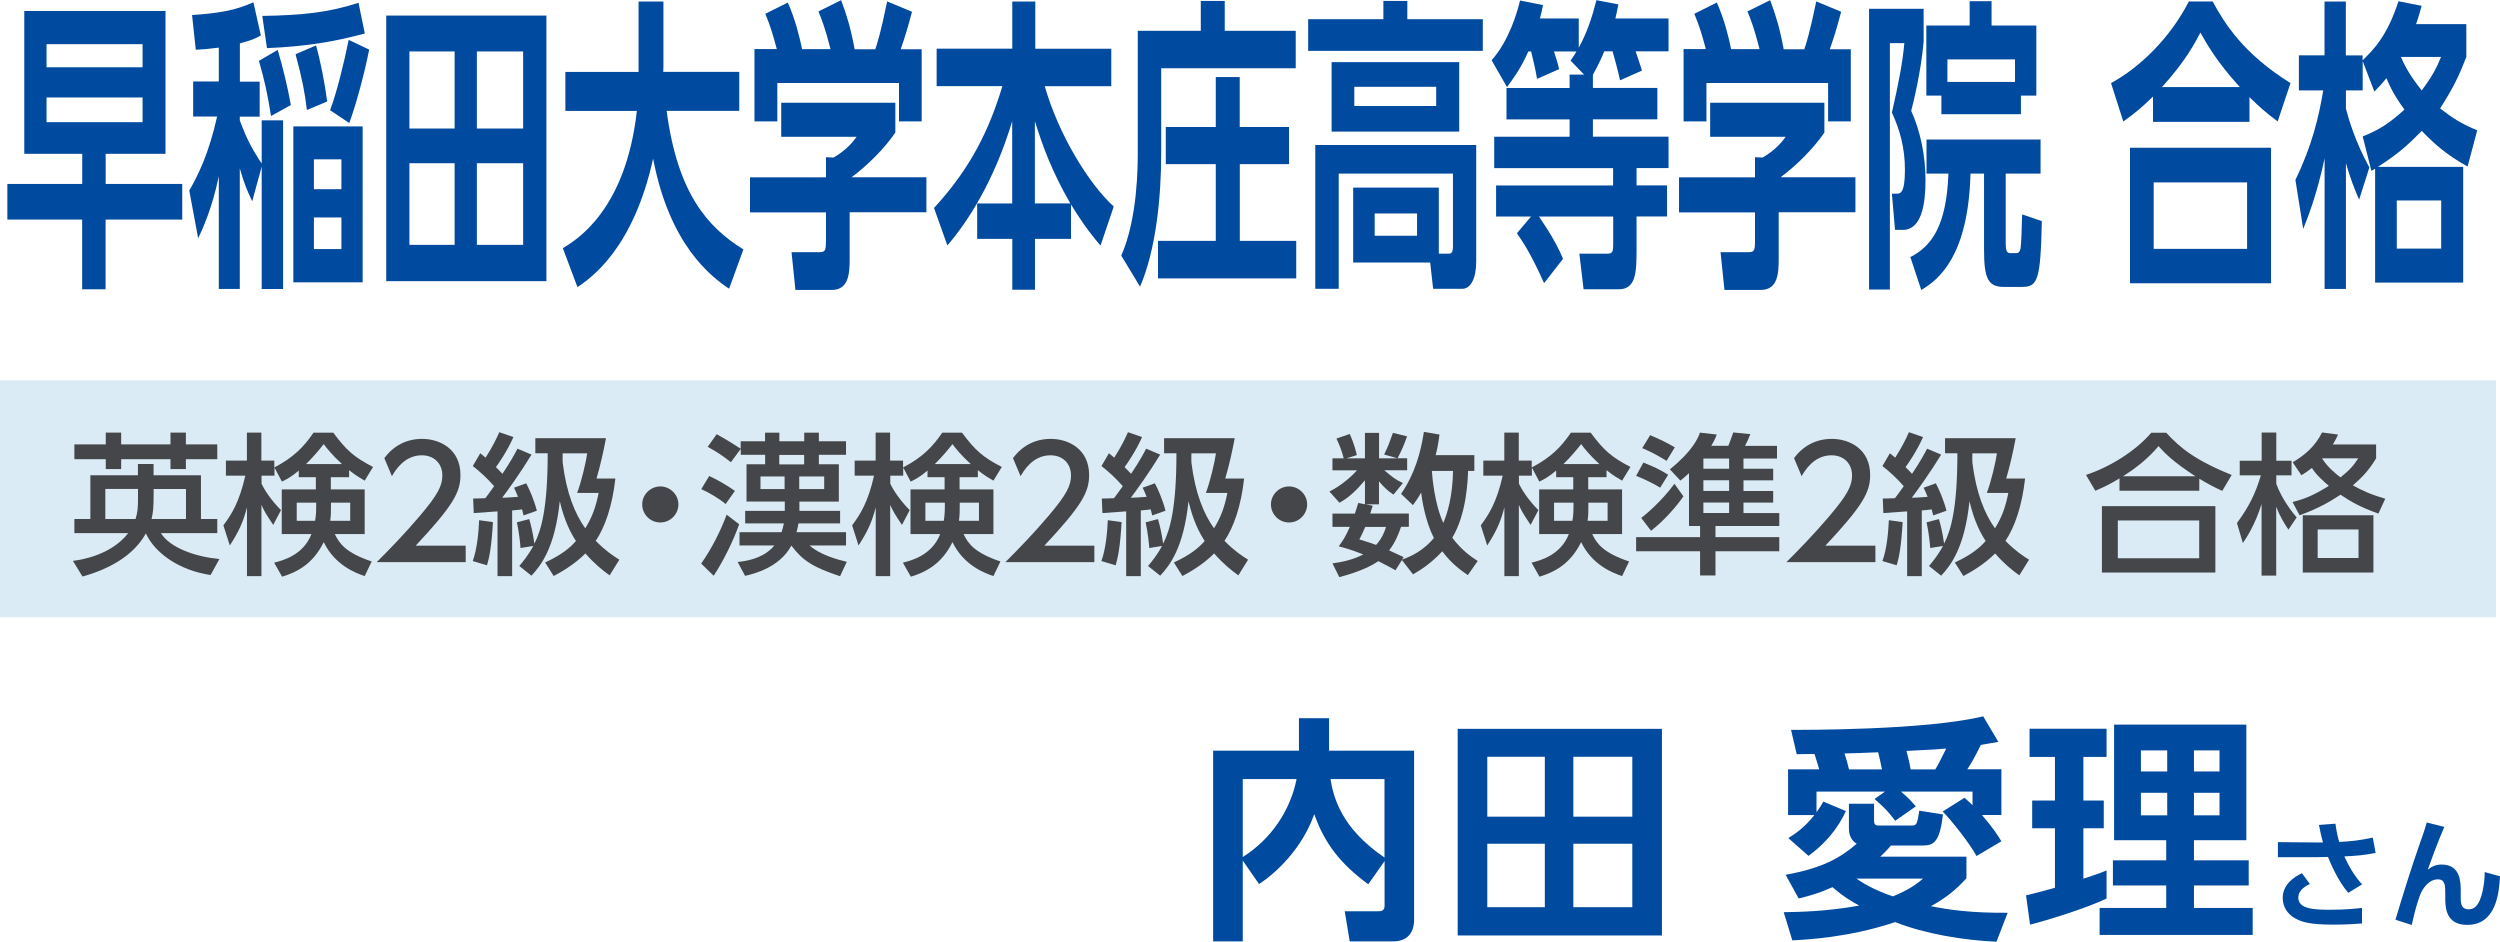
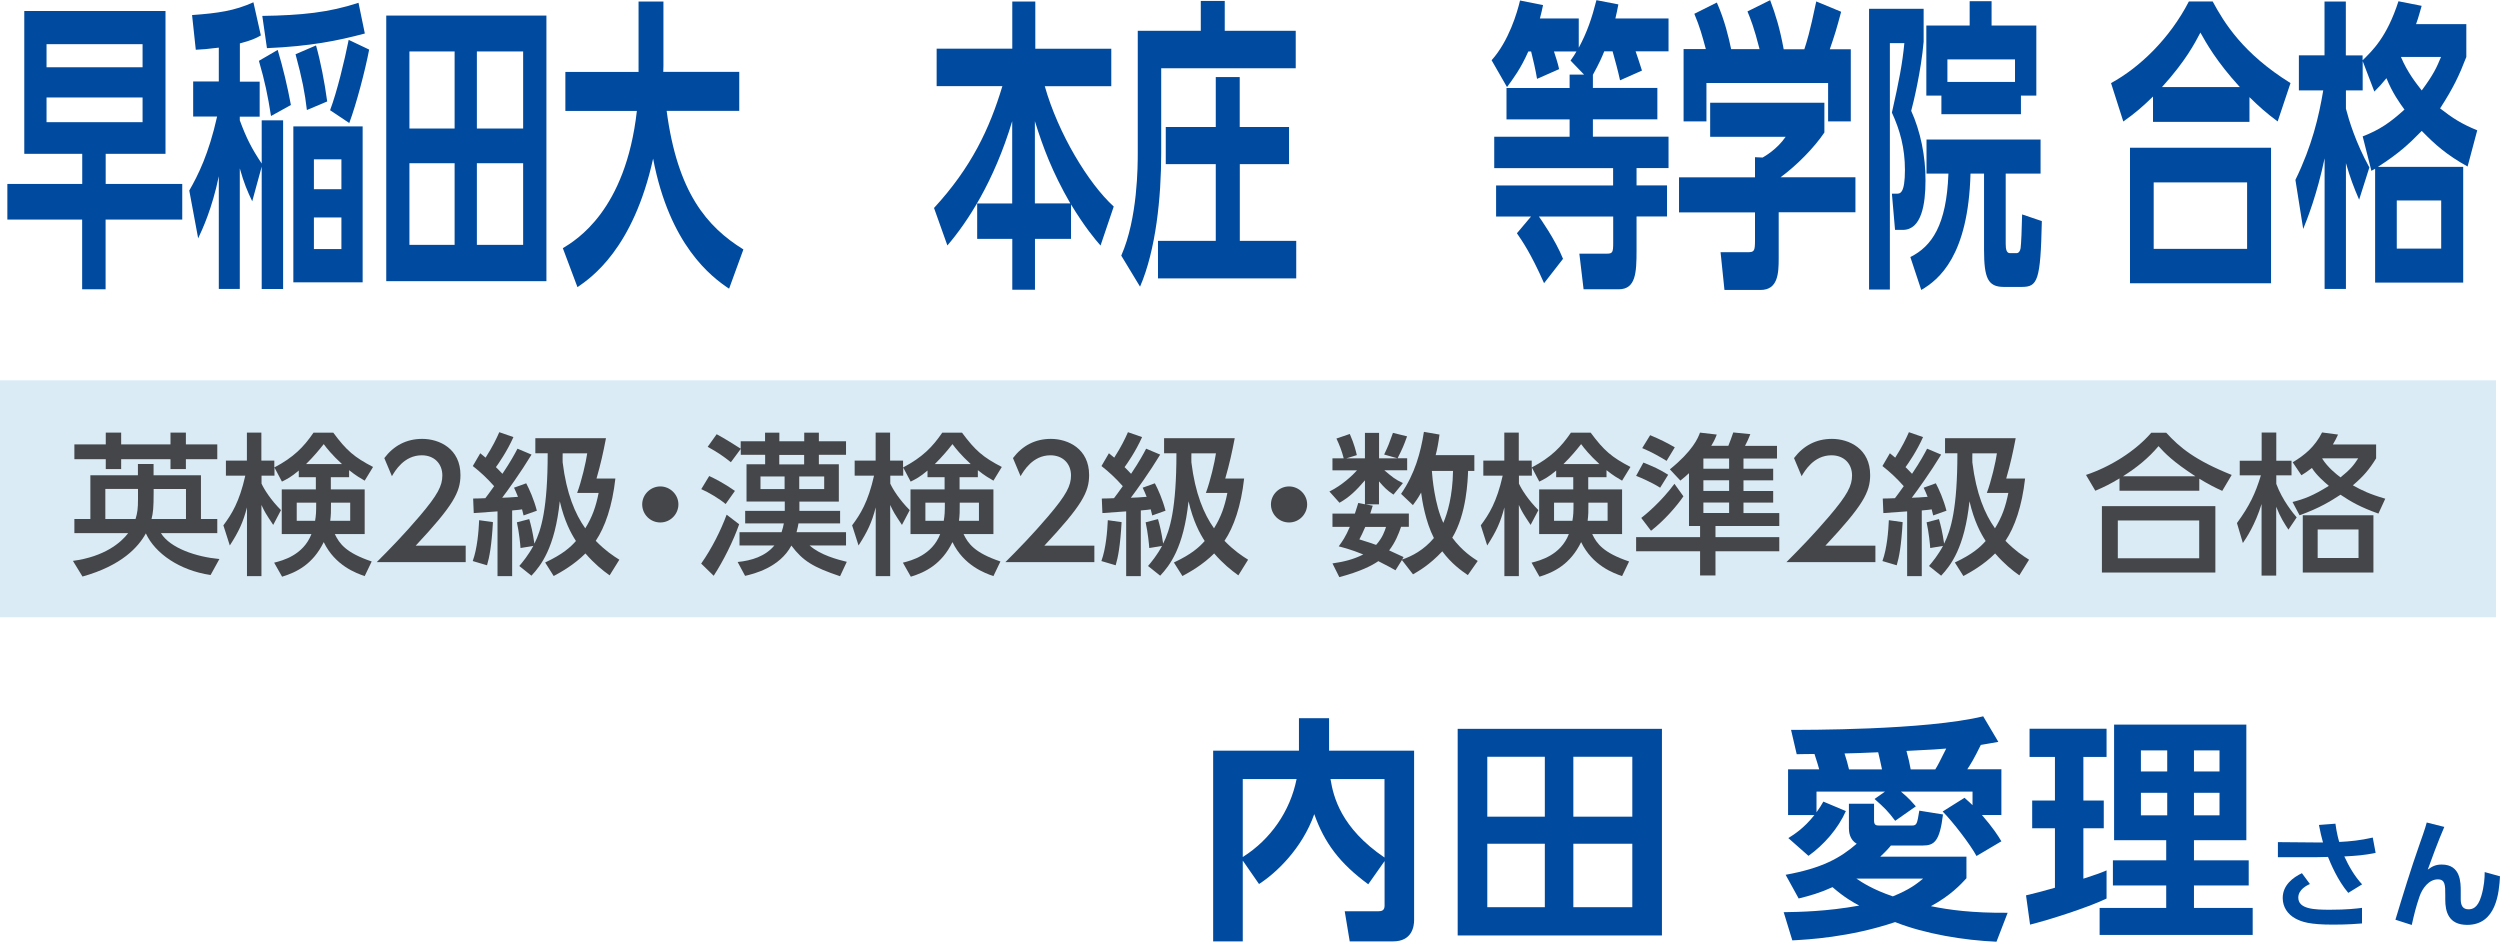
<svg xmlns="http://www.w3.org/2000/svg" id="_レイヤー_2" viewBox="0 0 295.47 111.28">
  <defs>
    <style>.cls-1{fill:#454649;}.cls-1,.cls-2,.cls-3{stroke-width:0px;}.cls-2{fill:#daebf6;}.cls-3{fill:#004a9f;}</style>
  </defs>
  <g id="_デザイン">
    <path class="cls-3" d="M21.53,25.95h-9.05v8.24h-2.77v-8.24H.87v-4.21h8.85v-3.56H2.87V1.3h16.69v16.88h-7.07v3.56h9.05v4.21ZM16.86,5.22H5.5v2.73h11.35v-2.73ZM16.86,11.52H5.5v2.92h11.35v-2.92Z" />
    <path class="cls-3" d="M28.34,9.65h2.35v4.14h-2.35v.43c.77,2.09,1.41,3.35,2.59,5.11v-5.11h2.53v19.94h-2.53v-14.47l-1.12,4.1c-.57-1.19-.97-2.12-1.47-3.89v14.25h-2.48v-13.32c-.79,3.82-1.93,6.26-2.44,7.34l-1.05-5.65c1.05-1.83,2.3-4.32,3.29-8.75h-2.83v-4.14h3.03v-4c-1.47.18-1.87.21-2.72.25l-.44-4.1c3.07-.22,5.01-.5,7.25-1.51l.88,3.92c-.64.36-1.12.58-2.48.94v4.5ZM32.03,13.71c-.39-2.48-.72-4.07-1.43-6.52l2.22-1.29c.64,2.16,1.14,4.25,1.56,6.51l-2.35,1.3ZM43.12,3.96c-3.23.86-6.46,1.51-11.57,1.73l-.55-3.81c4.65-.07,7.88-.4,11.37-1.55l.75,3.64ZM42.86,33.37h-8.19V14.94h8.19v18.43ZM36.27,13c-.24-2.05-.55-3.67-1.34-6.59l2.42-1.04c.53,1.87,1.01,4.32,1.32,6.62l-2.39,1.01ZM40.35,18.83h-3.25v3.53h3.25v-3.53ZM40.35,25.7h-3.25v3.74h3.25v-3.74ZM39.01,13.03c.83-2.2,1.71-5.87,2.2-8.32l2.42,1.15c-.46,2.41-1.49,6.37-2.35,8.68l-2.26-1.51Z" />
    <path class="cls-3" d="M64.58,1.84v31.39h-18.93V1.84h18.93ZM53.73,6.08h-5.34v9.11h5.34V6.08ZM53.73,19.29h-5.34v9.65h5.34v-9.65ZM61.83,6.08h-5.47v9.11h5.47V6.08ZM61.83,19.29h-5.47v9.65h5.47v-9.65Z" />
    <path class="cls-3" d="M66.51,29.34c1.6-.97,7.44-4.46,8.76-16.23h-8.45v-4.61h8.65V.18h2.94v7.59c0,.11-.02.54-.02.72h8.98v4.61h-8.58c1.27,9.65,4.76,13.71,9.07,16.38l-1.69,4.64c-2.11-1.4-7.03-5.15-8.98-15.37-2.35,10.66-7.31,14.07-8.94,15.19l-1.73-4.61Z" />
-     <path class="cls-3" d="M105.82,12.13v3.53c-1.21,1.8-3.27,3.89-5.18,5.29h8.85v4.14h-9.07v5.47c0,1.76-.09,3.71-2.15,3.71h-4.26l-.46-4.46h3.21c.77,0,.86-.14.86-1.4v-3.31h-8.98v-4.14h8.98v-2.38l.9.04c.24-.14,1.71-.97,2.72-2.45h-8.91v-4.03h13.5ZM91.81,5.8c-.44-1.62-.7-2.59-1.36-4.17l2.66-1.33c.94,2.12,1.4,4.17,1.69,5.51h3.36c-.64-2.52-1.05-3.53-1.43-4.46l2.68-1.33c.66,1.76,1.14,3.31,1.6,5.8h2.44c.26-.79.64-1.94,1.4-5.65l2.94,1.22c-.51,1.91-.79,2.84-1.34,4.43h2.48v8.53h-2.68v-4.54h-14.38v4.54h-2.7V5.8h2.64Z" />
    <path class="cls-3" d="M119.63,24.04v-9.72c-2.15,7.16-5.31,11.95-7.66,14.69l-1.58-4.43c4.44-4.82,6.57-9.39,8.08-14.4h-7.77v-4.43h8.94V.18h2.72v5.58h8.98v4.43h-7.86c1.58,5.58,5.14,11.48,8.15,14.22l-1.56,4.61c-.66-.76-1.8-2.09-3.49-4.86v4.07h-4.26v6.01h-2.68v-6.01h-4.15v-4.18h4.15ZM126.5,24.04c-2.15-3.74-3.21-6.59-4.19-9.72v9.72h4.19Z" />
    <path class="cls-3" d="M134.48,3.64h7.44V.11h2.83v3.53h8.39v4.43h-15.9v10.08c0,5.15-.62,11.38-2.5,15.73l-2.22-3.67c1.95-4.43,1.95-10.62,1.95-12.2V3.64ZM152.35,15.01v4.39h-5.82v9.07h6.67v4.43h-16.34v-4.43h6.83v-9.07h-5.91v-4.39h5.91v-5.9h2.83v5.9h5.82Z" />
-     <path class="cls-3" d="M175.25,6.01h-20.64v-3.74h8.89V.11h2.83v2.16h8.92v3.74ZM159.93,31.03v-8.86h10.12v7.81h1.19c.31,0,.48-.18.48-.86v-8.6h-13.5v13.61h-2.77v-16.99h19.02v13.79c0,2.02-.68,3.2-1.62,3.2h-3.47l-.35-3.1h-9.09ZM172.46,15.55h-15.08V7.34h15.08v8.21ZM169.74,10.26h-9.68v2.27h9.68v-2.27ZM167.48,25.23h-5.01v2.63h5.01v-2.63Z" />
    <path class="cls-3" d="M187.22,8.82l-1.6-1.66c.37-.5.46-.68.7-1.08h-2.66c.22.68.44,1.33.61,2.09l-2.61,1.15c-.15-.94-.48-2.38-.7-3.24h-.33c-.92,2.09-1.84,3.28-2.52,4.21l-1.82-3.17c2.04-2.27,3.03-5.65,3.36-7.06l2.72.54c-.13.61-.18.86-.37,1.58h4.59v3.46c.99-1.84,1.54-3.46,2.09-5.62l2.59.5c-.11.61-.2,1.01-.35,1.66h6.28v3.89h-3.89c.13.4.46,1.3.75,2.27l-2.59,1.15c-.26-1.19-.55-2.23-.88-3.42h-.99c-.26.65-.57,1.37-1.34,2.77v1.55h7.62v3.71h-7.62v2.05h8.94v3.71h-3.78v2.05h3.6v3.67h-3.6v4c0,2.66-.09,4.61-2.11,4.61h-4.15l-.5-4.21h3.23c.7,0,.77-.14.77-1.29v-3.1h-8.78c.07.11,1.93,2.7,2.85,5l-2.24,2.88c-1.56-3.53-2.59-5-3.21-5.9l1.67-1.98h-4.13v-3.67h13.83v-2.05h-14.05v-3.71h8.91v-2.05h-7.46v-3.71h7.46v-1.58h1.71Z" />
    <path class="cls-3" d="M215.62,12.13v3.53c-1.21,1.8-3.27,3.89-5.18,5.29h8.85v4.14h-9.07v5.47c0,1.76-.09,3.71-2.15,3.71h-4.26l-.46-4.46h3.21c.77,0,.86-.14.86-1.4v-3.31h-8.98v-4.14h8.98v-2.38l.9.04c.24-.14,1.71-.97,2.72-2.45h-8.92v-4.03h13.5ZM201.61,5.8c-.44-1.62-.7-2.59-1.36-4.17l2.66-1.33c.94,2.12,1.41,4.17,1.69,5.51h3.36c-.64-2.52-1.05-3.53-1.43-4.46l2.68-1.33c.66,1.76,1.14,3.31,1.6,5.8h2.44c.26-.79.64-1.94,1.41-5.65l2.94,1.22c-.5,1.91-.79,2.84-1.34,4.43h2.48v8.53h-2.68v-4.54h-14.38v4.54h-2.7V5.8h2.63Z" />
    <path class="cls-3" d="M220.89,1.04h6.46v3.89c-.29,3.42-1.23,7.31-1.47,8.17,1.08,2.38,1.71,5.36,1.69,8.24,0,2.77-.46,5.83-2.68,5.83h-.92l-.37-4.28h.57c.39,0,.97,0,.97-2.81,0-2.59-.59-4.71-1.54-6.77.83-3.67,1.25-5.83,1.47-8.21h-1.71v29.12h-2.46V1.04ZM241.16,20.52h-4.11v8.28c0,.65.09,1.12.51,1.12h.77c.24,0,.42-.22.48-.58.07-.47.15-2.45.18-4l2.33.79c-.15,7.06-.5,7.78-2.37,7.78h-2.13c-1.87,0-2.33-1.04-2.33-4.39v-9h-1.6c-.26,9.72-3.73,12.53-5.82,13.75l-1.29-3.89c2.52-1.26,4.28-3.74,4.5-9.86h-2.59v-4.03h13.48v4.03ZM229.45,11.3h-1.78V3.02h5.12V.14h2.59v2.88h5.29v8.28h-1.82v2.2h-9.4v-2.2ZM238.15,9.68v-2.66h-7.99v2.66h7.99Z" />
    <path class="cls-3" d="M269.2,14.36c-1.36-1.01-2.17-1.73-3.34-2.88v2.92h-11.4v-2.99c-1.23,1.19-2.04,1.91-3.51,2.95l-1.45-4.54c3.38-1.84,6.94-5.26,9.2-9.65h2.81c1.36,2.52,3.58,6.16,9.2,9.65l-1.52,4.54ZM268.41,17.46v16.02h-16.67v-16.02h16.67ZM265.58,21.56h-11.04v7.85h11.04v-7.85ZM264.72,10.29c-2.79-3.06-3.95-5.18-4.66-6.44-.66,1.26-1.76,3.38-4.54,6.44h9.2Z" />
    <path class="cls-3" d="M291.49,2.84v3.89c-.83,2.16-1.54,3.67-3.1,6.08,1.47,1.15,2.55,1.84,4.39,2.59l-1.14,4.28c-2.46-1.37-3.8-2.55-5.42-4.21-1.58,1.62-2.77,2.7-5.18,4.25h10.08v13.68h-10.41v-13.46c-.17.11-.24.14-.44.25l-1.03-4.07c2.04-.79,3.27-1.66,4.94-3.17-.57-.79-1.41-1.94-2.13-3.71-.55.68-.86,1.01-1.43,1.58l-1.38-3.6v3.46h-1.98v2.16c.33,1.29,1.14,4,2.77,6.95l-1.21,3.81c-.68-1.58-1.03-2.52-1.56-4.32v14.87h-2.52v-15.44c-.9,4.28-2.06,7.2-2.53,8.35l-.92-5.8c1.98-4.07,2.77-7.49,3.29-10.58h-2.88v-4.14h3.03V.18h2.52v6.37h1.98v.58c1.21-1.19,2.88-2.77,4.24-6.98l2.74.54c-.2.68-.35,1.3-.66,2.16h5.93ZM288.52,23.69h-5.25v5.69h5.25v-5.69ZM283.76,6.73c.79,1.87,1.82,3.13,2.46,3.96,1.38-1.87,1.76-2.7,2.28-3.96h-4.74Z" />
    <path class="cls-3" d="M146.88,101.74v9.52h-3.5v-22.54h10.14v-3.84h3.56v3.84h10.05v20.02c0,.73-.22,2.52-2.49,2.52h-5.12l-.59-3.56h3.98c.42,0,.73-.11.73-.67v-5.26l-1.93,2.74c-3.39-2.49-5.18-4.9-6.38-8.29-1.43,4.06-4.51,6.97-6.53,8.26l-1.9-2.74ZM146.88,92.08v9.21c3.28-2.07,5.6-5.4,6.36-9.21h-6.36ZM163.63,92.08h-6.38c.34,2.1,1.23,5.77,6.38,9.27v-9.27Z" />
    <path class="cls-3" d="M196.42,86.14v24.42h-24.14v-24.42h24.14ZM182.58,89.44h-6.8v7.08h6.8v-7.08ZM182.58,99.72h-6.8v7.5h6.8v-7.5ZM192.92,89.44h-6.97v7.08h6.97v-7.08ZM192.92,99.72h-6.97v7.5h6.97v-7.5Z" />
    <path class="cls-3" d="M210.81,107.81c1.88-.03,5.04-.08,8.93-.78-.67-.36-1.71-.92-3.16-2.18-1.46.67-2.66,1.01-4,1.34l-1.54-2.8c4.31-.78,6.47-1.99,8.4-3.67-.84-.48-.92-1.4-.92-1.82v-2.91h2.97v1.99c0,.5.2.59.59.59h3.86c.62,0,.64-.2.9-1.76l2.8.45c-.39,3.19-1.04,3.67-2.38,3.67h-3.78c-.17.22-.48.59-1.26,1.32h10.19v2.55c-.7.76-1.88,2.04-4.2,3.3,2.21.45,4.87.81,9.07.78l-1.32,3.42c-3.89-.17-8.43-.92-11.98-2.32-5.4,1.82-10.44,2.07-12.15,2.16l-1.01-3.3ZM215.01,90.93c-.2-.67-.2-.73-.56-1.82-1.06,0-1.62.03-2.1.03l-.67-2.88c1.4,0,15.88.06,22.71-1.6l1.79,3.02c-.67.11-.9.17-2.07.36-.84,1.71-1.23,2.32-1.6,2.88h4.03v5.4h-2.3c1.37,1.6,1.88,2.41,2.3,3.11l-2.94,1.74c-.7-1.32-2.83-4.09-4-5.26l2.58-1.62c.5.45.7.62.95.87v-1.6h-8.46c.95.78,1.4,1.34,1.76,1.74l-2.44,1.71c-.84-1.12-1.23-1.51-2.44-2.58l1.23-.87h-8.09v2.44c.36-.5.56-.81.81-1.26l2.66,1.12c-.92,2.07-2.58,3.98-4.42,5.29l-2.38-2.1c.62-.39,1.82-1.12,3.08-2.72h-3.11v-5.4h3.67ZM222.43,90.93c-.2-.9-.25-1.23-.45-2.02-2.16.08-2.41.11-3.98.14.22.64.39,1.29.53,1.88h3.89ZM219.4,103.84c.67.45,1.93,1.29,4.31,2.1,1.99-.81,2.8-1.46,3.58-2.1h-7.9ZM228.73,90.93c.36-.59.45-.78,1.29-2.46-.9.08-1.29.11-4.7.28.25.9.36,1.43.5,2.18h2.91Z" />
    <path class="cls-3" d="M239.45,105.82c1.06-.25,1.96-.48,3.42-.9v-7.03h-2.69v-3.28h2.69v-5.15h-3v-3.33h9.1v3.33h-2.74v5.15h2.41v3.28h-2.41v5.96c1.54-.5,2.02-.67,2.74-.98v3.33c-2.44,1.15-6.94,2.55-9.04,3.08l-.48-3.47ZM249.87,85.64h15.62v13.66h-6.19v2.38h6.47v2.97h-6.47v2.66h6.94v3.19h-18.09v-3.19h7.87v-2.66h-6.3v-2.97h6.3v-2.38h-6.16v-13.66ZM253.03,88.69v2.49h3.11v-2.49h-3.11ZM253.03,93.7v2.66h3.11v-2.66h-3.11ZM259.3,88.69v2.49h3.02v-2.49h-3.02ZM259.3,93.7v2.66h3.02v-2.66h-3.02Z" />
    <path class="cls-3" d="M277.54,105.53c-1.29-1.51-2.12-3.57-2.4-4.25-.25,0-1.25.03-1.37.03h-4.55v-1.78l4.66.04h.67c-.2-.7-.29-1.13-.48-2.07l1.95-.15c.15,1.16.39,1.98.45,2.16,1.34-.07,2.45-.18,3.96-.52l.34,1.81c-1.36.28-2.24.34-3.7.42.55,1.19,1.21,2.34,2.1,3.3l-1.64,1.01ZM273,104.48c-.34.15-1.37.66-1.37,1.6,0,1.36,1.86,1.44,3.73,1.44,2.06,0,3.14-.14,3.8-.22v1.84c-.56.04-1.61.14-3.4.14-2.79,0-3.7-.31-4.5-.74-.88-.49-1.47-1.33-1.47-2.41,0-1.51,1.2-2.42,2.27-2.93l.95,1.29Z" />
    <path class="cls-3" d="M288.88,97.75c-.66,1.5-1.64,4.15-1.95,5.03.53-.39.95-.6,1.65-.6,2.25,0,2.25,2.12,2.25,3.18v.92c0,.74.24,1.19.92,1.19.43,0,1.08-.13,1.5-1.54.35-1.16.41-2.17.41-2.86l1.81.5c-.11,1.97-.45,5.74-3.88,5.74-2.21,0-2.59-1.58-2.59-2.98v-.55c0-1.15,0-1.85-.88-1.85-1.04,0-1.83,1.04-2.17,2.04-.43,1.28-.59,1.93-.91,3.35l-1.93-.62c.9-2.97,1.81-5.95,2.84-8.88.14-.39.7-1.96.86-2.61l2.07.52Z" />
    <rect class="cls-2" y="44.95" width="295" height="28" />
    <path class="cls-1" d="M8.61,66.29c3.75-.5,5.69-2.16,6.54-3.28h-6.36v-1.67h1.89v-5.17h5.62v-1.33h1.85v1.33h5.6v5.17h1.93v1.67h-6.66c1.1,1.78,4.18,2.81,6.91,3.06l-1.04,1.89c-3.67-.54-6.57-2.56-7.65-4.92-.88,1.6-2.84,3.8-7.49,5.1l-1.13-1.85ZM12.5,51.13h1.82v1.39h5.83v-1.39h1.82v1.39h3.71v1.75h-3.71v1.17h-1.82v-1.17h-5.83v1.17h-1.82v-1.17h-3.71v-1.75h3.71v-1.39ZM16.3,57.79h-3.85v3.55h3.57c.22-.72.29-1.21.29-2.36v-1.19ZM18.16,58.13c0,2-.07,2.45-.25,3.21h4.07v-3.55h-3.82v.34Z" />
    <path class="cls-1" d="M35.34,55.59c-.95.81-1.44,1.04-2.02,1.33l-.88-1.66v.96h-1.53v.94c.32.7,1.12,1.96,2.3,3.13l-.92,1.75c-.88-1.33-.99-1.5-1.39-2.36v8.41h-1.71v-8.12c-.47,1.8-.97,2.85-2.03,4.5l-.76-2.38c.97-1.3,1.89-2.75,2.59-5.87h-2.29v-1.78h2.48v-3.31h1.71v3.31h1.53v.81c2.27-1.19,3.47-2.41,4.63-4.11h2.34c1.57,2.12,2.49,2.9,4.7,4.05l-.99,1.62c-.49-.29-1.03-.59-1.84-1.24v.83h-2.16v1.44h4v5.28h-3.53c.54,1.13,1.3,2.21,4.36,3.24l-.83,1.73c-.97-.34-3.49-1.22-4.84-4.02-1.28,2.63-3.22,3.57-4.92,4.09l-.94-1.66c1.01-.25,3.44-.88,4.41-3.38h-3.51v-5.28h4.03v-1.44h-2.02v-.81ZM37.24,61.55c.11-.67.13-.97.13-2.14h-2.3v2.14h2.18ZM40.42,54.85c-1.19-1.1-1.78-1.85-2.16-2.36-.5.63-1.12,1.4-2.09,2.36h4.25ZM41.39,61.55v-2.14h-2.27c0,1.12,0,1.39-.09,2.14h2.36Z" />
    <path class="cls-1" d="M55.04,64.5v1.94h-10.52c1.57-1.57,3.22-3.26,5.06-5.42,2.18-2.56,2.7-3.62,2.7-4.83,0-1.4-.97-2.38-2.43-2.38-2.12,0-3.19,1.89-3.53,2.47l-.9-2.14c1.12-1.48,2.63-2.27,4.48-2.27,2.04,0,4.52,1.17,4.52,4.27,0,2.03-.85,3.6-5.29,8.35h5.91Z" />
    <path class="cls-1" d="M58.26,61.71c-.16,2.81-.41,4.11-.7,5.1l-1.69-.5c.54-1.49.7-3.51.76-4.83l1.64.23ZM55.94,58.92c.31,0,1.12-.02,1.42-.04.23-.31.5-.65,1.04-1.42-.83-.94-1.64-1.69-2.52-2.38l.88-1.51c.38.31.47.4.63.52.86-1.35,1.26-2.2,1.62-3.01l1.67.58c-.74,1.67-1.76,3.13-2.07,3.55.18.18.41.4.77.79.97-1.44,1.48-2.39,1.78-2.97l1.66.7c-1.28,2.11-2.84,4.27-3.47,5.1.43-.02,1.28-.05,1.87-.11-.18-.45-.29-.7-.47-1.08l1.44-.52c.38.72.9,1.87,1.26,3.24l-1.57.56c-.02-.09-.14-.59-.18-.72-.22.04-.47.07-1.17.13v7.76h-1.73v-7.65c-.31.02-2.68.18-2.81.2l-.07-1.71ZM61.37,66.9c.41-.49,1.06-1.26,1.66-2.38l-1.51.25c-.02-.36-.16-1.82-.43-3.04l1.46-.38c.22.76.41,1.53.61,2.9.81-1.6,1.57-4.16,1.57-10.68h-1.46v-1.78h8.35c-.34,1.76-.61,2.99-1.12,4.77h2.23c-.36,3.24-1.22,5.73-2.32,7.36,1.12,1.15,2.04,1.76,2.79,2.23l-1.15,1.85c-.83-.59-1.8-1.37-2.86-2.59-1.35,1.35-2.88,2.2-3.75,2.67l-1.01-1.6c2.07-.97,2.99-1.8,3.64-2.54-.58-.9-1.35-2.3-1.91-4.7-.58,5.53-2.23,7.6-3.35,8.8l-1.44-1.15ZM68.21,58.26c.52-1.37,1.06-3.71,1.19-4.68h-2.9c0,.36-.02.94,0,1.08.45,3.66,1.46,6.07,2.67,7.78.83-1.33,1.26-2.57,1.58-4.18h-2.54Z" />
    <path class="cls-1" d="M80.18,59.61c0,1.15-.94,2.14-2.14,2.14s-2.14-.97-2.14-2.14.99-2.12,2.14-2.12,2.14.95,2.14,2.12Z" />
    <path class="cls-1" d="M83.82,56.26c.59.27,1.8.88,3.04,1.76l-1.1,1.55c-.72-.61-1.98-1.37-2.88-1.76l.94-1.55ZM87.36,61.96c-.68,1.96-1.87,4.34-3.01,6.09l-1.48-1.44c1.26-1.78,2.34-3.96,3.01-5.78l1.48,1.13ZM99.27,68.1c-3.15-1.06-4.38-1.8-5.74-3.62-1.39,2.61-4.47,3.35-5.47,3.58l-.88-1.64c1.66-.16,3.29-.68,4.34-1.95h-4.12v-1.57h4.97c.13-.38.2-.68.27-1.04h-4.57v-1.48h4.68v-1.1h-4.52v-4.41h2.2v-1.12h-2.88v-.7l-1.17,1.58c-.97-.77-1.57-1.17-2.74-1.82l1.06-1.49c.77.4,2.52,1.49,2.84,1.71v-.88h2.88v-1.01h1.69v1.01h2.94v-1.01h1.73v1.01h3.21v1.6h-3.21v1.12h2.36v4.41h-4.66v1.1h4.81v1.48h-4.92c-.04.27-.09.5-.23,1.04h5.85v1.57h-4.3c1.24,1.12,3.28,1.66,4.39,1.93l-.79,1.69ZM89.88,56.31v1.49h2.85v-1.49h-2.85ZM92.1,53.77v1.12h2.94v-1.12h-2.94ZM94.46,56.31v1.49h2.95v-1.49h-2.95Z" />
    <path class="cls-1" d="M109.65,55.59c-.95.81-1.44,1.04-2.02,1.33l-.88-1.66v.96h-1.53v.94c.32.7,1.12,1.96,2.3,3.13l-.92,1.75c-.88-1.33-.99-1.5-1.39-2.36v8.41h-1.71v-8.12c-.47,1.8-.97,2.85-2.03,4.5l-.76-2.38c.97-1.3,1.89-2.75,2.59-5.87h-2.29v-1.78h2.48v-3.31h1.71v3.31h1.53v.81c2.27-1.19,3.47-2.41,4.63-4.11h2.34c1.57,2.12,2.49,2.9,4.7,4.05l-.99,1.62c-.49-.29-1.03-.59-1.84-1.24v.83h-2.16v1.44h4v5.28h-3.53c.54,1.13,1.3,2.21,4.36,3.24l-.83,1.73c-.97-.34-3.49-1.22-4.84-4.02-1.28,2.63-3.22,3.57-4.92,4.09l-.94-1.66c1.01-.25,3.44-.88,4.41-3.38h-3.51v-5.28h4.03v-1.44h-2.02v-.81ZM111.54,61.55c.11-.67.13-.97.13-2.14h-2.3v2.14h2.18ZM114.73,54.85c-1.19-1.1-1.78-1.85-2.16-2.36-.5.63-1.12,1.4-2.09,2.36h4.25ZM115.7,61.55v-2.14h-2.27c0,1.12,0,1.39-.09,2.14h2.36Z" />
    <path class="cls-1" d="M129.34,64.5v1.94h-10.52c1.57-1.57,3.22-3.26,5.06-5.42,2.18-2.56,2.7-3.62,2.7-4.83,0-1.4-.97-2.38-2.43-2.38-2.12,0-3.19,1.89-3.53,2.47l-.9-2.14c1.12-1.48,2.63-2.27,4.48-2.27,2.04,0,4.52,1.17,4.52,4.27,0,2.03-.85,3.6-5.29,8.35h5.91Z" />
    <path class="cls-1" d="M132.56,61.71c-.16,2.81-.41,4.11-.7,5.1l-1.69-.5c.54-1.49.7-3.51.76-4.83l1.64.23ZM130.24,58.92c.31,0,1.12-.02,1.42-.04.23-.31.5-.65,1.04-1.42-.83-.94-1.64-1.69-2.52-2.38l.88-1.51c.38.31.47.4.63.52.86-1.35,1.26-2.2,1.62-3.01l1.67.58c-.74,1.67-1.76,3.13-2.07,3.55.18.18.41.4.77.79.97-1.44,1.48-2.39,1.78-2.97l1.66.7c-1.28,2.11-2.84,4.27-3.47,5.1.43-.02,1.28-.05,1.87-.11-.18-.45-.29-.7-.47-1.08l1.44-.52c.38.72.9,1.87,1.26,3.24l-1.57.56c-.02-.09-.14-.59-.18-.72-.22.04-.47.07-1.17.13v7.76h-1.73v-7.65c-.31.02-2.68.18-2.81.2l-.07-1.71ZM135.68,66.9c.41-.49,1.06-1.26,1.66-2.38l-1.51.25c-.02-.36-.16-1.82-.43-3.04l1.46-.38c.22.76.41,1.53.61,2.9.81-1.6,1.57-4.16,1.57-10.68h-1.46v-1.78h8.35c-.34,1.76-.61,2.99-1.12,4.77h2.23c-.36,3.24-1.22,5.73-2.32,7.36,1.12,1.15,2.04,1.76,2.79,2.23l-1.15,1.85c-.83-.59-1.8-1.37-2.86-2.59-1.35,1.35-2.88,2.2-3.75,2.67l-1.01-1.6c2.07-.97,2.99-1.8,3.64-2.54-.58-.9-1.35-2.3-1.91-4.7-.58,5.53-2.23,7.6-3.35,8.8l-1.44-1.15ZM142.52,58.26c.52-1.37,1.06-3.71,1.19-4.68h-2.9c0,.36-.02.94,0,1.08.45,3.66,1.46,6.07,2.67,7.78.83-1.33,1.26-2.57,1.58-4.18h-2.54Z" />
    <path class="cls-1" d="M154.49,59.61c0,1.15-.94,2.14-2.14,2.14s-2.14-.97-2.14-2.14.99-2.12,2.14-2.12,2.14.95,2.14,2.12Z" />
    <path class="cls-1" d="M174.25,53.81v1.85h-.74c-.04,1.04-.16,5.06-1.87,7.89,1.19,1.6,2.45,2.39,3.01,2.75l-1.17,1.67c-.79-.54-1.93-1.35-3.02-2.81-1.5,1.6-2.77,2.32-3.46,2.72l-1.31-1.69-.76,1.21c-.49-.27-.99-.56-2.03-1.08-.77.54-2.16,1.24-4.61,1.89l-.81-1.62c1.37-.2,2.47-.47,3.64-1.06-1.44-.59-2.36-.81-2.9-.96.43-.59.81-1.12,1.31-2.3h-2.05v-1.57h2.65c.2-.59.29-.92.4-1.26l.79.16v-2.83c-1.04,1.21-1.85,2-3.01,2.65l-1.19-1.33c1.48-.72,2.77-1.94,3.26-2.5h-2.9v-1.42h1.33c-.22-.88-.52-1.62-.86-2.34l1.58-.54c.54,1.24.72,2.03.83,2.5l-1.24.38h2.2v-3.01h1.67v3.01h2.18l-1.58-.45c.5-1.06.56-1.21,1.04-2.56l1.67.41c-.41,1.13-.5,1.35-1.12,2.59h1.13v1.42h-2.7c.94.79,1.26,1.08,2.2,1.51l-1.12,1.37c-.77-.52-1.12-.88-1.71-1.57v2.72h-1.57l.83.16c-.13.45-.18.61-.29.92h4.56v1.57h-.92c-.29.85-.68,1.84-1.41,2.79.58.27,1.48.68,1.71.79l-.18.29c1.15-.38,2.57-1.12,3.76-2.54-1.01-1.98-1.4-4.48-1.51-5.37-.43.77-.67,1.06-.97,1.48l-1.4-1.33c1.64-2.38,2.32-4.9,2.7-7.33l1.84.32c-.14,1.1-.27,1.71-.45,2.43h4.57ZM161.36,62.27c-.29.68-.5,1.1-.7,1.48,1.03.32,1.48.47,1.98.65.76-.85,1.01-1.62,1.17-2.12h-2.45ZM169.23,55.66c.05.74.32,3.92,1.35,6.14.5-1.15,1.1-3.17,1.15-6.14h-2.5Z" />
    <path class="cls-1" d="M183.95,55.59c-.95.81-1.44,1.04-2.02,1.33l-.88-1.66v.96h-1.53v.94c.32.7,1.12,1.96,2.3,3.13l-.92,1.75c-.88-1.33-.99-1.5-1.39-2.36v8.41h-1.71v-8.12c-.47,1.8-.97,2.85-2.03,4.5l-.76-2.38c.97-1.3,1.89-2.75,2.59-5.87h-2.29v-1.78h2.48v-3.31h1.71v3.31h1.53v.81c2.27-1.19,3.47-2.41,4.63-4.11h2.34c1.57,2.12,2.49,2.9,4.7,4.05l-.99,1.62c-.49-.29-1.03-.59-1.84-1.24v.83h-2.16v1.44h4v5.28h-3.53c.54,1.13,1.3,2.21,4.36,3.24l-.83,1.73c-.97-.34-3.49-1.22-4.84-4.02-1.28,2.63-3.22,3.57-4.92,4.09l-.94-1.66c1.01-.25,3.44-.88,4.41-3.38h-3.51v-5.28h4.03v-1.44h-2.02v-.81ZM185.84,61.55c.11-.67.13-.97.13-2.14h-2.3v2.14h2.18ZM189.03,54.85c-1.19-1.1-1.78-1.85-2.16-2.36-.5.63-1.12,1.4-2.09,2.36h4.25ZM190,61.55v-2.14h-2.27c0,1.12,0,1.39-.09,2.14h2.36Z" />
    <path class="cls-1" d="M199.61,55.93c-.36.34-.54.49-1.01.87l-1.24-1.33c2.72-2.2,3.33-3.71,3.56-4.34l1.98.23c-.14.38-.27.7-.65,1.33h2.02c.14-.34.45-1.17.58-1.58l2.02.2c-.18.47-.38.92-.63,1.39h3.78v1.49h-3.96v1.21h3.51v1.37h-3.51v1.26h3.51v1.37h-3.51v1.24h4.23v1.53h-7.54v1.31h7.54v1.67h-7.54v2.86h-1.82v-2.86h-7.56v-1.67h7.56v-1.31h-1.31v-6.23ZM194.23,54.67c1.31.54,1.76.72,2.93,1.44l-.95,1.53c-1.06-.67-2.43-1.24-2.84-1.4l.86-1.57ZM193.98,61.21c.52-.41,2.3-1.85,3.92-4.03l1.06,1.48c-.77,1.13-2.23,2.83-3.83,4.07l-1.15-1.51ZM195.02,51.43c1.13.47,2,.9,2.92,1.44l-.97,1.6c-.58-.36-1.71-1.03-2.88-1.51l.94-1.53ZM201.32,54.19v1.21h3.04v-1.21h-3.04ZM201.32,56.76v1.26h3.04v-1.26h-3.04ZM201.32,59.39v1.24h3.04v-1.24h-3.04Z" />
    <path class="cls-1" d="M221.65,64.5v1.94h-10.52c1.57-1.57,3.22-3.26,5.06-5.42,2.18-2.56,2.7-3.62,2.7-4.83,0-1.4-.97-2.38-2.43-2.38-2.12,0-3.19,1.89-3.53,2.47l-.9-2.14c1.12-1.48,2.63-2.27,4.48-2.27,2.04,0,4.52,1.17,4.52,4.27,0,2.03-.85,3.6-5.29,8.35h5.91Z" />
    <path class="cls-1" d="M224.87,61.71c-.16,2.81-.41,4.11-.7,5.1l-1.69-.5c.54-1.49.7-3.51.76-4.83l1.64.23ZM222.54,58.92c.31,0,1.12-.02,1.42-.04.23-.31.5-.65,1.04-1.42-.83-.94-1.64-1.69-2.52-2.38l.88-1.51c.38.31.47.4.63.52.86-1.35,1.26-2.2,1.62-3.01l1.67.58c-.74,1.67-1.76,3.13-2.07,3.55.18.18.41.4.77.79.97-1.44,1.48-2.39,1.78-2.97l1.66.7c-1.28,2.11-2.84,4.27-3.47,5.1.43-.02,1.28-.05,1.87-.11-.18-.45-.29-.7-.47-1.08l1.44-.52c.38.72.9,1.87,1.26,3.24l-1.57.56c-.02-.09-.14-.59-.18-.72-.22.04-.47.07-1.17.13v7.76h-1.73v-7.65c-.31.02-2.68.18-2.81.2l-.07-1.71ZM227.98,66.9c.41-.49,1.06-1.26,1.66-2.38l-1.51.25c-.02-.36-.16-1.82-.43-3.04l1.46-.38c.22.76.41,1.53.61,2.9.81-1.6,1.57-4.16,1.57-10.68h-1.46v-1.78h8.35c-.34,1.76-.61,2.99-1.12,4.77h2.23c-.36,3.24-1.22,5.73-2.32,7.36,1.12,1.15,2.04,1.76,2.79,2.23l-1.15,1.85c-.83-.59-1.8-1.37-2.86-2.59-1.35,1.35-2.88,2.2-3.75,2.67l-1.01-1.6c2.07-.97,2.99-1.8,3.64-2.54-.58-.9-1.35-2.3-1.91-4.7-.58,5.53-2.23,7.6-3.35,8.8l-1.44-1.15ZM234.82,58.26c.52-1.37,1.06-3.71,1.19-4.68h-2.9c0,.36-.02.94,0,1.08.45,3.66,1.46,6.07,2.67,7.78.83-1.33,1.26-2.57,1.58-4.18h-2.54Z" />
    <path class="cls-1" d="M262.65,58.02c-.9-.41-1.55-.74-2.72-1.44v1.42h-9.43v-1.46c-1.08.65-1.75.99-2.86,1.46l-1.1-1.87c2.83-.94,5.82-2.79,7.72-4.99h1.76c1.6,1.75,3.38,3.24,7.74,4.99l-1.12,1.89ZM261.83,59.82v7.85h-13.41v-7.85h13.41ZM259.92,61.51h-9.62v4.47h9.62v-4.47ZM259.47,56.29c-2.7-1.76-3.62-2.74-4.36-3.56-1.21,1.44-2.59,2.54-4.2,3.56h8.55Z" />
    <path class="cls-1" d="M270.46,62.59c-.45-.68-.96-1.46-1.44-2.7v8.14h-1.73v-8.46c-.77,2.47-1.78,3.98-2.21,4.61l-.7-2.36c1.49-2.04,2.18-3.49,2.83-5.64h-2.5v-1.73h2.59v-3.33h1.73v3.33h1.8v1.73h-1.8v1.01c.72,1.94,2,3.48,2.41,3.96l-.97,1.44ZM280.83,54.17c-.79,1.28-1.46,2.09-2.75,3.19,1.04.58,1.94,1.03,3.83,1.58l-.81,1.76c-2.14-.76-3.22-1.39-4.48-2.23-1.19.77-2.48,1.58-4.84,2.43l-.83-1.57c1.35-.34,2.43-.74,4.29-1.91-.5-.43-1.46-1.24-2-2.11-.56.43-.83.61-1.24.86l-1.03-1.53c1.42-.85,2.63-1.85,3.47-3.53l1.89.25c-.22.47-.34.72-.61,1.17h5.11v1.62ZM280.51,67.67h-8.35v-6.77h8.35v6.77ZM278.75,62.58h-4.83v3.37h4.83v-3.37ZM274.48,54.17l-.02.04c.68,1.06,1.6,1.78,2.16,2.21,1.15-.92,1.57-1.44,2.09-2.25h-4.23Z" />
  </g>
</svg>